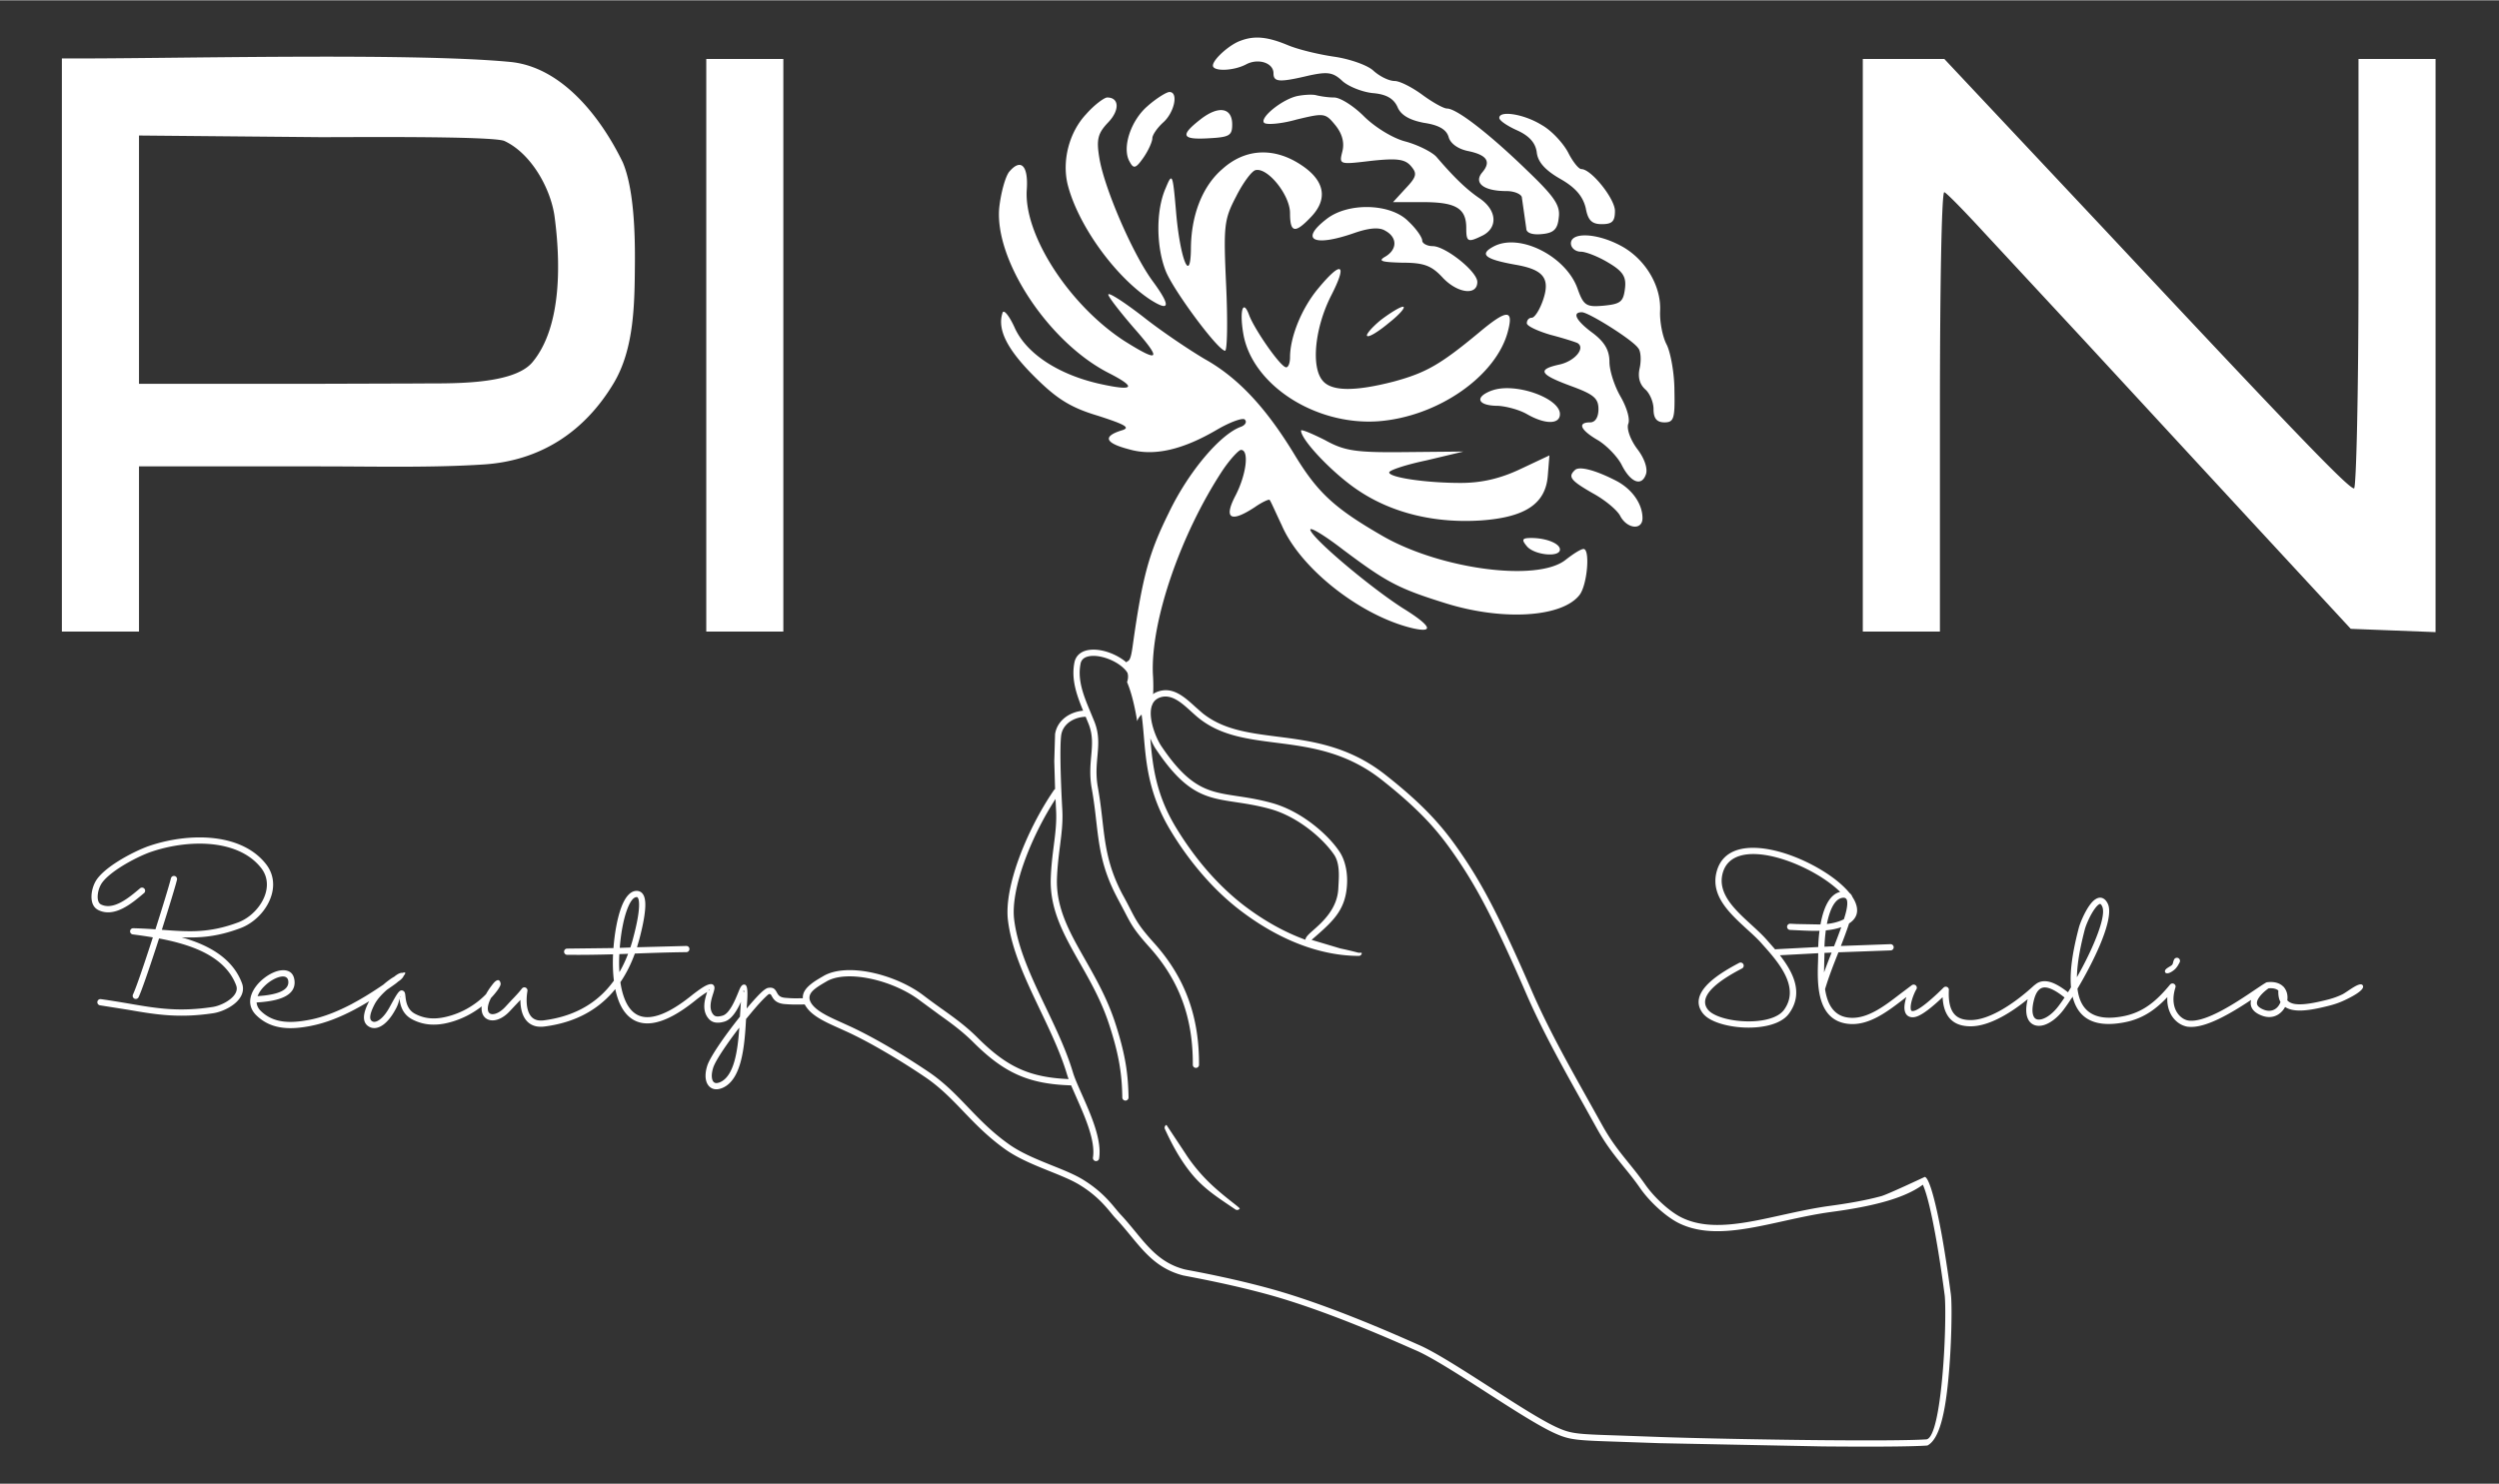
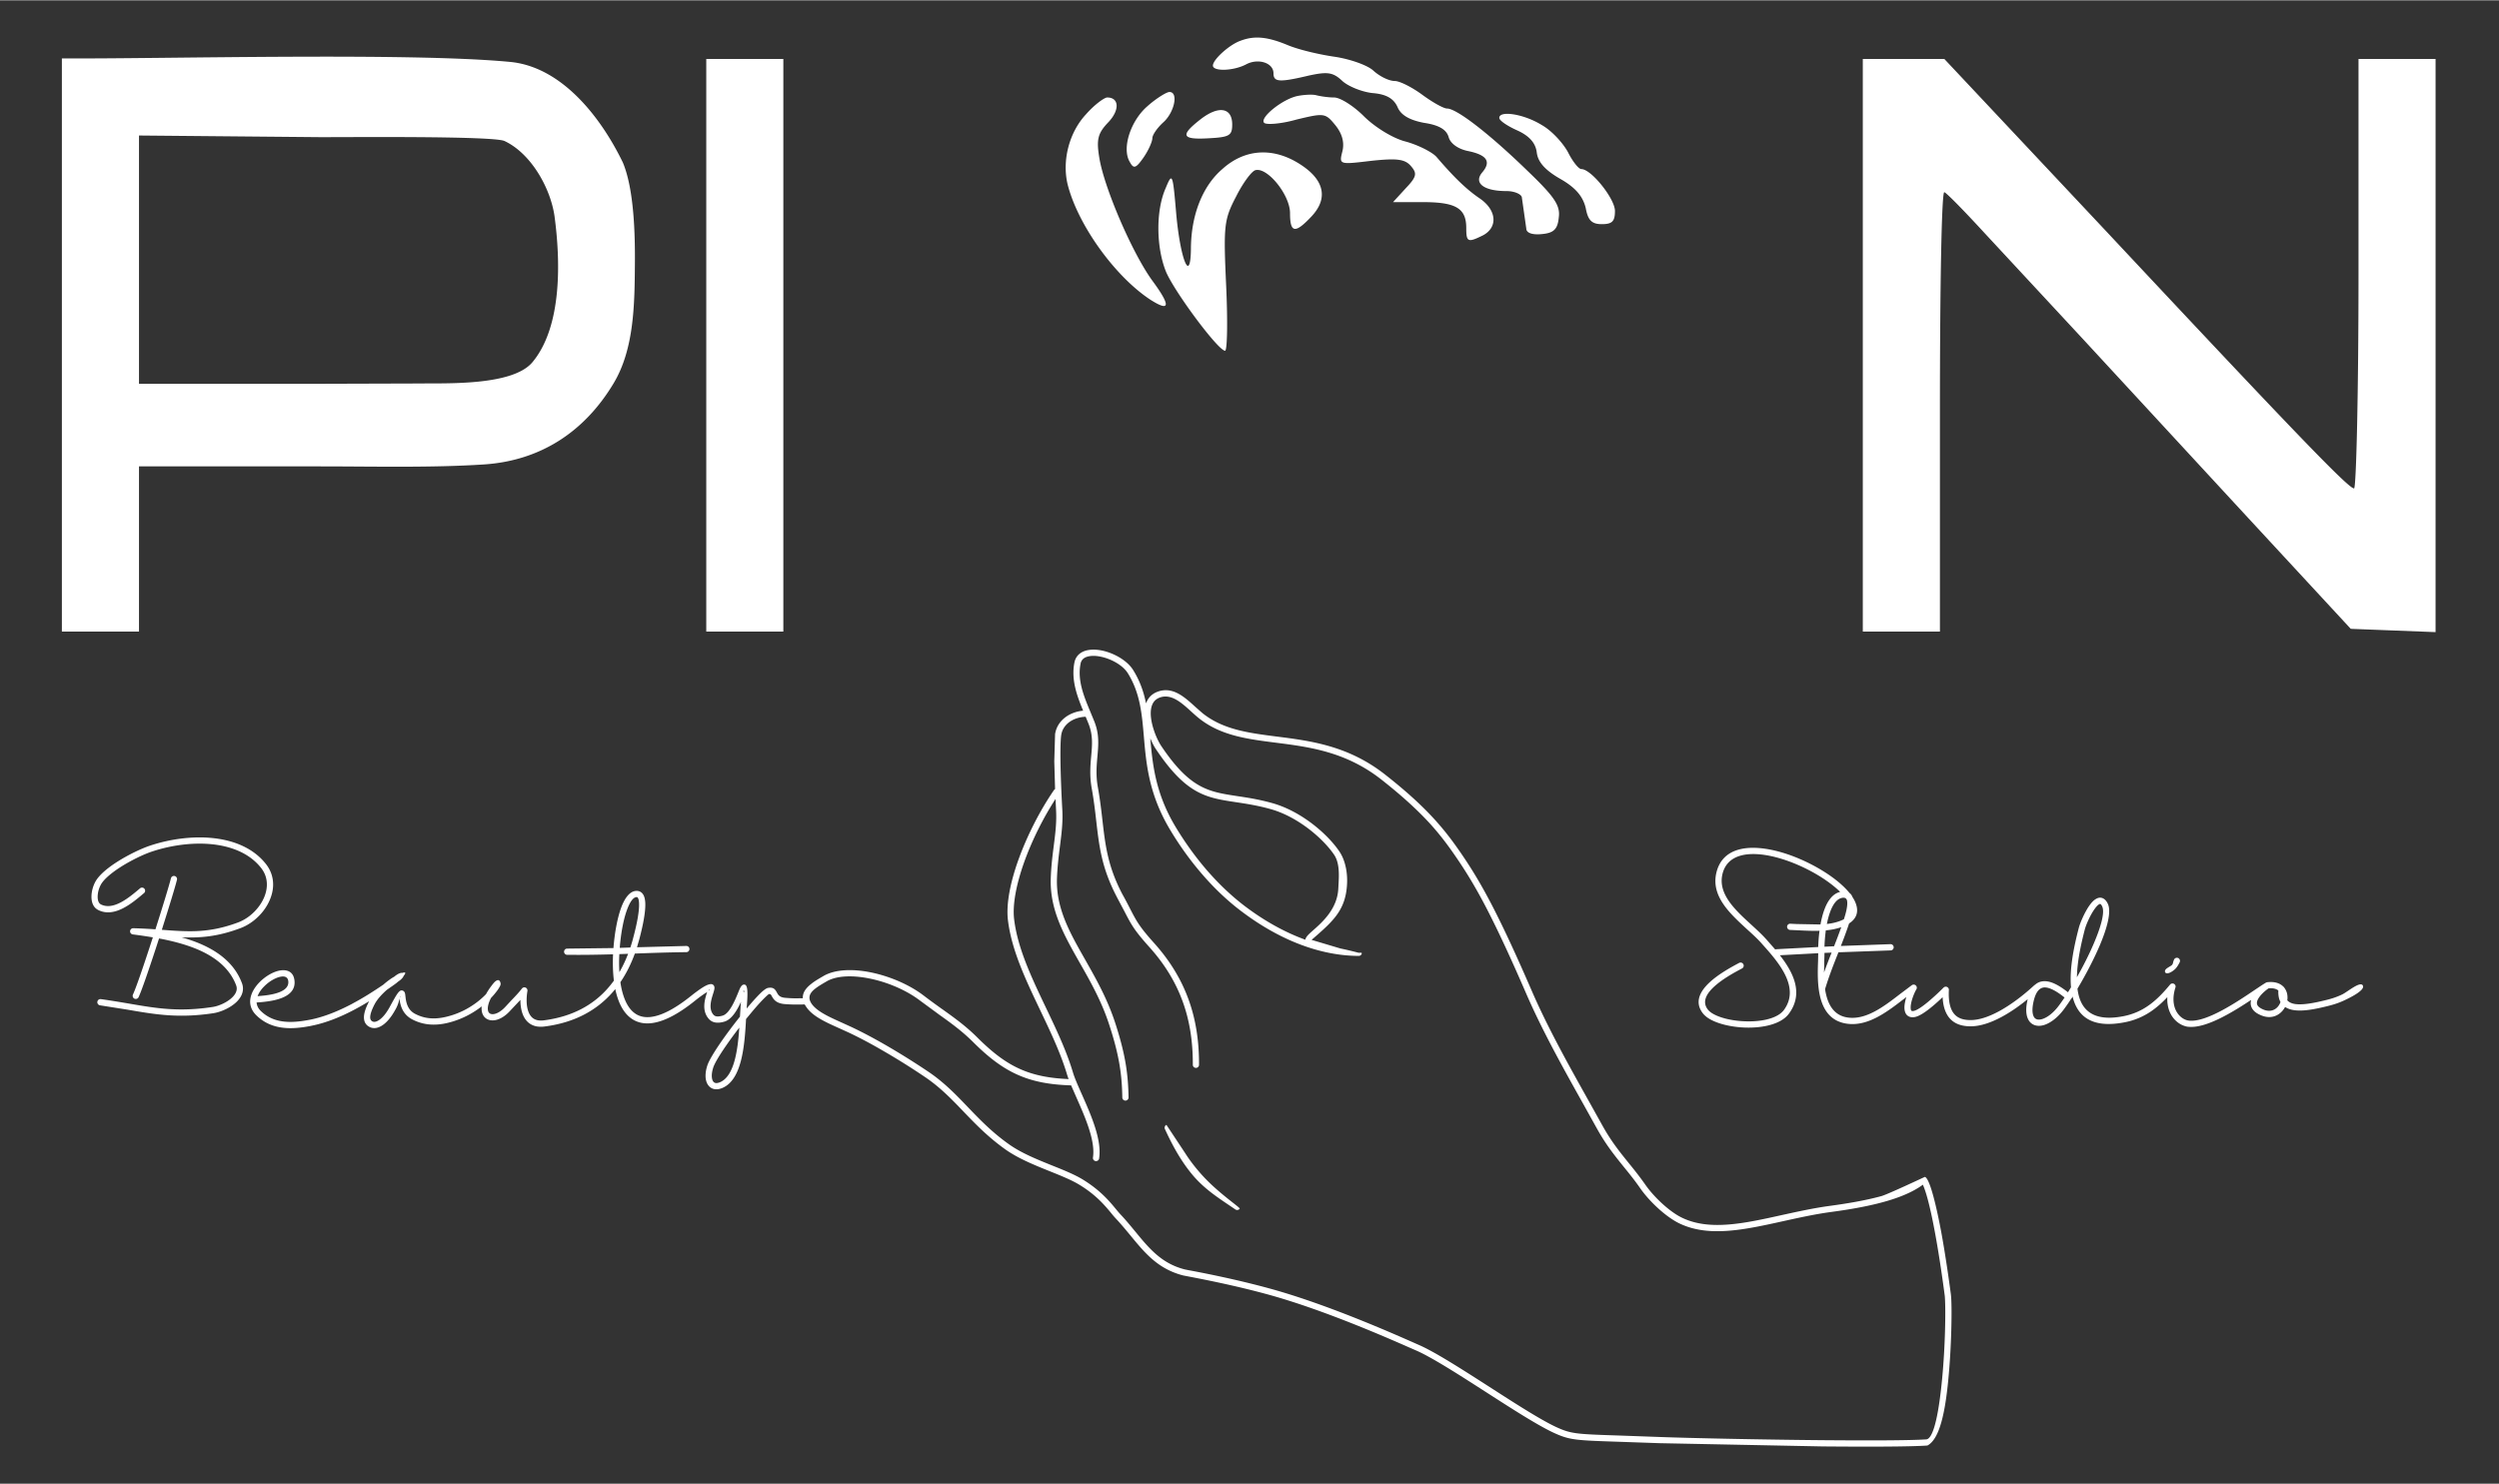
<svg xmlns="http://www.w3.org/2000/svg" width="500" height="297" viewBox="0 0 500 296.88" shape-rendering="geometricPrecision" image-rendering="optimizeQuality" fill-rule="nonzero" fill="#ffffff">
  <rect x="0" y="0" width="500" height="296.88" fill="#333333" stroke="none" />
  <path d="M51.54 199.31l1.36-.13c2.22-.26 5.01-.91 4.78-2.88-.08-.75-.62-1-1.31-.92-.53.06-1.13.28-1.74.62a7.77 7.77 0 0 0-1.77 1.35c-.59.58-1.06 1.26-1.32 1.96zm61.93-8.28c-.34 0-.61-.28-.61-.63a.61.61 0 0 1 .63-.61l9.25-.11c.23-2.96.75-5.87 1.51-7.99.74-2.04 1.75-3.39 3.04-3.45h.02c.17-.01.33.01.48.05.47.12.81.44 1.03.93.17.38.26.87.29 1.46.07 1.7-.42 4.33-1.21 7.29l-.45 1.55 9.86-.26a.61.61 0 0 1 .63.61.62.62 0 0 1-.62.63c-3.78.04-7.05.16-10.24.28h-.06c-.7 1.92-1.63 3.88-2.89 5.73.14 1.01.36 1.96.65 2.82.51 1.51 1.26 2.73 2.29 3.44 1.01.71 2.32.95 4.01.54 1.9-.45 4.25-1.71 7.12-4 1.01-.81 1.85-1.41 2.48-1.8.93-.58 1.62-.74 1.94-.52.53.36.33.97.06 1.83-.37 1.17-.98 3.07.09 4.23.21.23.5.31.79.32.36.01.74-.09 1.01-.16l.02-.01c1.37-.39 2.48-3.08 3.12-4.64.39-.96.66-1.61 1.22-1.57.61.04.74 1.14.51 4.09l-.05.69.17-.19c.92-1.1 1.77-2.04 2.45-2.72.7-.7 1.28-1.13 1.64-1.2 1.16-.21 1.46.32 1.82.98.23.41.51.91 1.63 1 1.4.12 2.03.11 3.07.09l1.06-.01c.34 0 .62.27.62.62a.61.61 0 0 1-.61.62l-1.05.02c-1.1.01-1.78.02-3.19-.09-1.78-.15-2.24-.98-2.61-1.64-.13-.23-.23-.41-.52-.36-.1.01-.45.33-.98.85-.65.65-1.48 1.57-2.38 2.64l-1.24 1.5c-.29 5.27-.8 12.2-4.79 13.82-.48.19-.91.27-1.31.24-.56-.04-1.02-.28-1.37-.69-.31-.36-.52-.86-.6-1.46-.09-.72 0-1.59.3-2.54.32-1.02 1.39-2.78 2.76-4.77 1.13-1.63 2.48-3.43 3.79-5.07l.01-.14.14-2.28c.01-.2.04-.39.06-.56-.75 1.65-1.83 3.53-3.31 3.97l-.04.01c-.36.1-.85.22-1.38.2-.59-.01-1.19-.19-1.68-.72-1.54-1.69-.82-4-.36-5.43l-.15.11c-.61.37-1.41.94-2.36 1.71-3.03 2.42-5.54 3.75-7.61 4.24-2.07.5-3.72.18-5.01-.72-1.27-.88-2.17-2.31-2.76-4.07-.2-.58-.36-1.2-.5-1.84a16.02 16.02 0 0 1-.66.78c-2.95 3.3-7.23 5.91-13.49 6.71a5.55 5.55 0 0 1-1.53-.01c-1.06-.19-1.82-.74-2.34-1.5-.49-.71-.76-1.61-.88-2.54-.06-.42-.08-.85-.08-1.28-.29.33-.6.64-.9.96l-1.12 1.19c-1.25 1.39-2.6 2-3.66 1.95-.53-.02-.99-.2-1.35-.51-.35-.31-.6-.76-.69-1.32a3.44 3.44 0 0 1-.02-.97c-.25.2-.51.39-.77.57a17.84 17.84 0 0 1-4.87 2.41c-1.34.42-2.69.69-4.06.67a9.04 9.04 0 0 1-4.19-1.04c-2.07-1.08-2.43-3.02-2.57-4.19-.07.4-.2 1.11-.74 2.11l-.11.19c-.74 1.36-1.57 2.35-2.36 2.93-.97.72-1.93.88-2.73.49s-1.19-1.07-1.16-2.05c.03-.8.36-1.82 1.01-3.06l.03-.06a52.26 52.26 0 0 1-2.76 1.58l-.05.03c-2.77 1.48-5.76 2.72-8.78 3.31l-.02.01c-1.86.36-3.8.6-5.66.37-1.92-.23-3.75-.95-5.32-2.5-2.15-2.13-1.16-4.77.7-6.65.62-.62 1.34-1.16 2.06-1.56.74-.41 1.51-.69 2.19-.77 1.41-.16 2.51.39 2.7 2.02.36 3.03-3.11 3.94-5.88 4.26-.62.08-1.21.12-1.7.15.05.58.29 1.15.81 1.67 1.35 1.33 2.92 1.94 4.58 2.14 1.71.21 3.53-.02 5.28-.36h.02c2.88-.57 5.75-1.77 8.44-3.19l.04-.03c2.21-1.17 4.3-2.51 6.18-3.79a15.95 15.95 0 0 1 1.34-1.06 8.13 8.13 0 0 1 .69-.45l.16-.09c.74-.62 1.31-.82 1.64-.76.65-.22.75-.03.25.59-.12.33-.49.76-1.15 1.18l-.12.11c-.12.11-.42.34-.92.69l-1.15.8c-.92.8-1.93 1.85-2.49 2.93s-.85 1.92-.87 2.53c-.01.44.14.73.46.89.36.18.87.05 1.44-.37.66-.48 1.35-1.33 2.01-2.53l.1-.19c1.37-2.49 1.83-3.34 2.5-3.08.44.17.48.56.54 1.14.1.9.28 2.65 1.94 3.51 1.22.64 2.43.9 3.63.91 1.22.01 2.45-.24 3.68-.62a16.22 16.22 0 0 0 4.53-2.24c.84-.58 1.62-1.25 2.34-1.99a13.23 13.23 0 0 1 1.16-1.76c.33-.44.55-.68.68-.78.58-.47.92-.3 1.07.32.04.15.01.33-.07.52-.1.23-.35.66-.61 1a15.57 15.57 0 0 1-1.23 1.46c-.54 1.04-.71 1.86-.61 2.45.04.26.14.45.29.58.14.13.34.2.57.21.72.03 1.71-.46 2.69-1.54l1.13-1.22c.75-.78 1.5-1.56 2.11-2.36.21-.27.6-.33.87-.12.19.15.28.38.24.6-.15.88-.22 1.93-.1 2.91.1.74.31 1.45.68 1.98.34.5.83.85 1.53.98a4.38 4.38 0 0 0 1.15.01c5.92-.76 9.95-3.21 12.72-6.31a22.55 22.55 0 0 0 1.32-1.64c-.21-1.68-.25-3.47-.17-5.27-2.85.08-5.81.14-9.19.1zm10.53-1.39l2.12-.07c.22-.65.41-1.29.57-1.92.76-2.85 1.24-5.35 1.17-6.91-.01-.43-.07-.78-.18-1.01-.06-.14-.13-.22-.21-.24-.03-.01-.07-.01-.11-.01-.71.03-1.37 1.06-1.94 2.63-.71 1.97-1.2 4.71-1.42 7.53zm1.67 1.19l-1.75.06a28.96 28.96 0 0 0 .01 3.61c.7-1.2 1.27-2.44 1.74-3.67zm-45.53 8.53c-.07-.02-.11-.01-.14.05.13-.01.32.02.14-.05zm61.78-1.34c-.05-.04-.08.05-.18.18.17-.07.32-.08.18-.18zm6.92.21c-.21-.01-.09.11-.01.31.09-.21.12-.3.01-.31zm-4.83 18.32c2.89-1.18 3.6-6.36 3.91-10.95a79.15 79.15 0 0 0-2.63 3.59c-1.31 1.89-2.31 3.54-2.59 4.43-.25.79-.33 1.47-.26 2.01.04.35.15.63.31.81.12.15.3.24.51.26.21.01.46-.04.75-.15zM34.2 175.72a.62.62 0 0 1 .75-.46.63.63 0 0 1 .46.75c-.32 1.31-1.6 5.5-3.03 10.01l.19.02c5.21.39 9.24.68 15.07-1.49.82-.31 1.62-.77 2.36-1.35 1.26-1 2.3-2.32 2.89-3.77.57-1.4.7-2.92.18-4.32a5.48 5.48 0 0 0-.85-1.49c-2.06-2.61-5.21-4.03-8.74-4.58-4.25-.65-9.02-.03-13.09 1.33-1.61.53-4.18 1.75-6.4 3.18-1.66 1.08-3.1 2.26-3.75 3.33l-.13.24a5.31 5.31 0 0 0-.57 2.29c0 .66.17 1.24.59 1.5l.05.03c2.52 1.28 5.67-1.39 7.68-3.08l.15-.13a.62.62 0 0 1 .88.07.63.63 0 0 1-.07.88l-.16.13c-2.25 1.9-5.79 4.9-9.04 3.24l-.13-.08c-.86-.51-1.19-1.49-1.19-2.56 0-.97.28-2.03.7-2.85.05-.11.11-.22.18-.33.75-1.24 2.33-2.56 4.13-3.72 2.31-1.49 5-2.76 6.69-3.32 4.24-1.42 9.22-2.06 13.67-1.38 3.82.59 7.25 2.15 9.53 5.04.46.58.8 1.19 1.04 1.83.64 1.72.49 3.54-.2 5.22-.66 1.65-1.84 3.16-3.27 4.28-.83.65-1.74 1.18-2.7 1.53-4.56 1.71-8.03 1.96-11.74 1.82.96.27 1.91.58 2.83.93 4.14 1.59 7.7 4.1 9.25 8.25a3.2 3.2 0 0 1 .17.64c.18 1.18-.36 2.24-1.24 3.1-.81.79-1.93 1.42-3 1.82-.58.22-1.16.37-1.66.45-6.95 1.04-11.49.27-17.1-.7l-5.57-.88a.63.63 0 0 1-.53-.71.62.62 0 0 1 .7-.53c2.07.29 3.89.6 5.61.89 5.5.95 9.95 1.71 16.7.69a6.55 6.55 0 0 0 1.42-.38c.92-.34 1.87-.88 2.56-1.55.61-.59.99-1.29.88-2.02-.02-.13-.06-.26-.1-.39-1.41-3.74-4.7-6.04-8.54-7.52-2.2-.84-4.58-1.43-6.89-1.86l-.61 1.89c-1.47 4.48-2.89 8.61-3.48 9.86-.15.31-.52.44-.83.3-.31-.15-.44-.52-.3-.83.57-1.2 1.97-5.28 3.42-9.72l.56-1.72a92.75 92.75 0 0 0-4-.59c-.32-.04-.56-.31-.55-.64.01-.34.3-.61.64-.6a104.18 104.18 0 0 1 4.43.22c1.47-4.6 2.78-8.91 3.1-10.21zm323.95 10.33c-.34-.01-.6-.31-.59-.65a.61.61 0 0 1 .65-.59l1.26.06 4.77.09c.18-.99.42-1.98.74-2.86.66-1.85 1.68-3.3 3.2-3.66-1.05-1.04-2.43-2.09-3.99-3.07-2.78-1.73-6.13-3.21-9.29-3.97-4.87-1.16-9.29-.61-10.27 3.47-.95 3.99 2.54 7.18 5.75 10.12 1.07.98 2.11 1.93 2.97 2.89l.13.14 1.71 1.95c.08-.03.16-.06.25-.06l8.35-.44c.03-.94.1-2.07.26-3.25-1.48.05-3.03-.03-4.64-.11l-1.26-.06zm76.85 5.91c.16-.3.53-.42.84-.27a.64.64 0 0 1 .27.84c-.28.55-.52.93-.83 1.27-.39.42-1.62 1.31-2.06.76-.36-.71 1-1.12 1.37-1.52.22-.25.18-.63.41-1.08zm21.84 5.43a.61.61 0 0 1 .21.24 1.51 1.51 0 0 1 .18.26c.41.66.53 1.46.41 2.25.37.41.91.64 1.56.74 1.63.23 3.93-.23 6.22-.8 1.19-.29 2.19-.63 3.19-1.11 1.05-.5 3.53-2.65 4.11-1.85.71.98-2.86 2.64-3.57 2.98-1.09.52-2.16.88-3.43 1.19-2.42.6-4.87 1.09-6.7.82-.71-.1-1.32-.31-1.82-.64a3.99 3.99 0 0 1-.58.83c-.91 1.01-2.34 1.56-4.07.9-.65-.25-1.14-.54-1.49-.87-.6-.57-.8-1.21-.73-1.88.01-.13.04-.26.07-.39-3.75 2.49-9.09 5.76-12.57 5.37h-.06a3.44 3.44 0 0 1-.69-.16c-.99-.31-1.96-1.05-2.62-2.14-.56-.95-.9-2.17-.82-3.63-.92.98-1.87 1.85-2.91 2.6a13.98 13.98 0 0 1-5.76 2.46c-6.5 1.23-9.33-1.27-10.29-5.17l-.03.05c-.15.34-.18.24-.47.73a38.47 38.47 0 0 1-1.29 1.84c-1.26 1.67-2.74 2.74-4.01 3.1-.65.18-1.27.18-1.8-.01-.56-.2-1.02-.6-1.31-1.21-.41-.85-.5-2.12-.1-3.85l.03-.13c-1.64 1.34-3.42 2.59-5.21 3.55-2.16 1.16-4.35 1.91-6.31 1.88-1.51-.02-2.95-.38-4.01-1.52-.83-.9-1.39-2.27-1.49-4.31-.58.56-1.28 1.2-2 1.8-1.3 1.09-2.68 2.05-3.64 2.19-.35.06-.66.03-.91-.05-.59-.19-.9-.64-1.03-1.24-.1-.46-.07-1.02.04-1.6.07-.37.17-.76.28-1.13l-.51.4c-3.38 2.6-7.24 5.58-11.48 4.92-6.08-.95-5.82-8.34-5.67-12.55l.03-1.54-7.67.41c2.69 3.44 4.81 7.62 1.81 11.69-.24.33-.54.63-.88.9l-.04.03c-1.8 1.4-4.85 1.95-7.85 1.85s-5.98-.86-7.61-2.05c-.32-.24-.59-.49-.81-.76-1.72-2.18-.7-4.32 1.23-6.15 1.76-1.67 4.3-3.08 6-3.98.31-.16.68-.04.84.26.16.31.05.69-.26.85-1.64.86-4.08 2.21-5.72 3.77-1.47 1.4-2.29 2.98-1.11 4.47.15.19.34.36.57.54 1.43 1.04 4.14 1.71 6.91 1.8 2.74.1 5.49-.37 7.05-1.58l.03-.03c.25-.2.47-.42.65-.66 3.37-4.58-1.24-9.72-4.38-13.22l-.12-.14c-.82-.92-1.84-1.85-2.89-2.8-3.46-3.18-7.24-6.63-6.12-11.33 1.19-4.95 6.23-5.71 11.77-4.39 3.3.79 6.78 2.33 9.66 4.13 2.17 1.35 4.01 2.87 5.21 4.34.27.2.46.47.58.8.16.24.3.49.42.72.89 1.8.69 3.42-1.09 4.57l-.15.44-.08.24a86.95 86.95 0 0 1-1.42 3.83l9.93-.36c.34-.01.63.26.64.61.01.34-.26.63-.6.64l-10.46.38-.09.24c-.9 2.27-1.79 4.52-2.58 7.13.41 2.74 1.54 5.22 4.46 5.67 3.72.58 7.35-2.23 10.53-4.68l2.38-1.79c.29-.19.68-.12.87.16.16.22.15.5.01.71-.33.55-.85 1.77-1.05 2.86-.08.43-.1.83-.04 1.13.03.16.09.27.19.3.08.03.19.03.34.01.7-.11 1.88-.95 3.03-1.92 1.21-1.01 2.37-2.14 2.99-2.76a.63.63 0 0 1 .88 0 .61.61 0 0 1 .18.47c-.13 2.53.35 4.04 1.16 4.91.77.84 1.9 1.11 3.1 1.12 1.73.03 3.72-.66 5.71-1.73 2.5-1.35 5.01-3.29 7.09-5.21a.45.45 0 0 1 .17-.11c.64-.59 1.42-.79 2.28-.71 1.34.13 2.83 1.03 4.32 2.2l.61-1c-.35-3.75.62-8.3 1.56-11.9.23-.89 1.14-3.12 2.18-4.55.38-.52.78-.95 1.2-1.2.55-.34 1.11-.4 1.65-.04.29.19.56.52.78.99.74 1.59-.14 4.85-1.66 8.42-1.23 2.86-2.87 5.97-4.42 8.56a10.78 10.78 0 0 0 .13.82c.69 3.5 3.09 5.82 8.95 4.71a12.93 12.93 0 0 0 5.26-2.25c1.52-1.09 2.86-2.49 4.19-4.1a.62.62 0 0 1 .88-.08.6.6 0 0 1 .19.66c-.17.54-.28 1.04-.34 1.52-.17 1.4.1 2.55.61 3.4.5.82 1.21 1.37 1.93 1.6.15.05.3.08.46.1l.04.01c3.5.4 9.68-3.78 13.23-6.18.9-.6 1.63-1.1 2.15-1.4a.63.63 0 0 1 .27-.1c1.51-.18 2.57.2 3.23.87zm-.56 3.09c-.32-.58-.47-1.34-.43-2.3-.4-.34-1.04-.52-1.95-.44-.63.44-1.33 1.04-1.81 1.69-.29.39-.49.78-.52 1.14-.03.29.06.59.34.85.24.22.59.43 1.08.62 1.17.44 2.11.09 2.71-.57a2.84 2.84 0 0 0 .58-.99zm-90.76-15.62c1.2-.13 2.32-.41 3.32-.9l.09-.05c.37-1.13.78-2.62.65-3.59-.02-.15-.06-.29-.12-.4l-.08-.1c-.15-.17-.38-.25-.72-.2-1.14.15-1.95 1.34-2.51 2.9-.26.72-.47 1.53-.63 2.34zm-.48 4.55l1.92-.09c.49-1.24.97-2.5 1.44-3.82-.97.34-2.01.54-3.09.64a32.36 32.36 0 0 0-.27 3.27zm1.43 1.18l-1.43.06c0 .46-.02 1.01-.04 1.64l-.05 2.28c.49-1.37 1-2.68 1.52-3.98zm46.61 8.99c-1.35-1.08-2.67-1.9-3.76-2.01-1.06-.1-1.94.61-2.43 2.75-.33 1.43-.29 2.42 0 3.03.14.3.35.49.61.58.28.1.64.09 1.05-.02 1.02-.29 2.25-1.2 3.34-2.65.36-.47.76-1.04 1.19-1.68zm2.47-4.06c1.22-2.15 2.43-4.53 3.38-6.76 1.4-3.28 2.24-6.18 1.68-7.4-.12-.26-.23-.41-.34-.48-.07-.05-.18-.02-.31.06-.26.16-.55.48-.84.88-.95 1.3-1.78 3.32-1.99 4.13-.75 2.9-1.53 6.42-1.58 9.57zm-182.48 30.37c-.14-.31 0-.68.31-.82l3.83 5.78c.83 1.31 2.47 3.55 4.71 5.73 3.03 2.94 6.25 5.07 6.12 5.26-.19.28-.58.35-.86.16-3.32-2.27-6.25-4.05-8.81-7.2-2.18-2.67-3.87-5.77-5.3-8.91z" />
  <path d="M210.88 158.06c.06-.08.13-.15.22-.2l-.16-5.57.16-5.43c.23-1.49 1.06-2.66 2.2-3.47.97-.69 2.17-1.1 3.41-1.22-1.28-3.11-2.41-6.23-1.74-9.64.18-.9.67-1.55 1.35-1.97.54-.34 1.19-.52 1.9-.58.68-.06 1.42-.01 2.18.14 2.46.49 5.14 2.01 6.33 3.93 1.36 2.18 2.11 4.39 2.57 6.67.27-.77.73-1.43 1.45-1.91.24-.16.51-.3.8-.41 3.03-1.16 5.41 1 7.59 2.99l1.41 1.24c4.12 3.34 9.27 4 14.9 4.72 6.83.87 14.34 1.83 21.72 7.64 4.38 3.44 7.43 6.28 9.81 8.89 2.39 2.62 4.1 4.99 5.8 7.5 1.95 2.89 3.82 6 5.98 10.21 2.14 4.17 4.59 9.43 7.71 16.64 3.23 7.45 7.39 14.88 11.48 22.19l2.64 4.74c1.76 3.18 3.48 5.31 5.25 7.5 1.09 1.34 2.19 2.71 3.36 4.38.93 1.33 2.19 2.72 3.54 3.93 1.29 1.16 2.65 2.14 3.86 2.71 5.51 2.63 12.44 1.1 19.91-.56 3.16-.69 6.4-1.41 9.69-1.85 3.29-.45 6.92-1.04 10.21-1.94 1.29-.35 8.71-3.86 8.72-3.85 1.32.41 3.1 10.08 3.36 11.52.85 4.71 1.52 9.57 1.84 11.98a23.35 23.35 0 0 1 .06.63c.17 2.56.07 9.73-.56 16.31-.64 6.74-1.75 12-4.17 13.31l-.17.02c-3.41.23-11.64.25-20.78.17l-32.68-.65-7.76-.27c-8.8-.29-10.1-.33-13.13-1.69-3.22-1.44-8.5-4.84-13.8-8.25-5.44-3.5-10.91-7.01-14.06-8.37l-1.17-.51c-4.25-1.87-16.83-7.42-27.84-10.51-7.16-2-14.48-3.38-16.78-3.82l-.77-.15c-5.02-1.3-7.61-4.44-10.52-7.98-.93-1.12-1.89-2.29-2.99-3.46-.3-.32-.6-.68-.93-1.09-1.22-1.47-2.98-3.59-6.32-5.62-1.54-.94-3.64-1.79-5.88-2.69-3.06-1.23-6.37-2.56-8.99-4.43-3.48-2.49-5.96-5.08-8.36-7.58-2.37-2.47-4.65-4.84-7.7-6.89a138.81 138.81 0 0 0-8.03-5.04c-2.39-1.4-4.85-2.73-7.17-3.82l-1.82-.83c-2.64-1.18-5.14-2.3-6.46-3.99-1.7-2.18-.82-3.7.8-4.96.65-.52 1.43-.97 2.18-1.41l.22-.13c2.28-1.34 5.78-1.47 9.4-.75 3.79.76 7.77 2.45 10.65 4.65 1.28.98 2.48 1.84 3.62 2.66l.04.02c2.53 1.81 4.81 3.44 7.15 5.78 3 2.99 5.66 5.02 8.62 6.31 2.74 1.2 5.76 1.79 9.58 1.95-.14-.37-.26-.72-.36-1.06-1.28-4.24-3.31-8.49-5.33-12.73-2.87-6.03-5.73-12.01-6.45-18.01-.39-3.22.47-7.52 2.05-11.96 1.75-4.91 4.38-10.04 7.16-14.08zm173.85 78.98c-2.07 1.53-4.9 2.65-7.99 3.49-3.37.92-7.04 1.52-10.38 1.97-3.24.44-6.46 1.15-9.58 1.84-7.69 1.7-14.83 3.28-20.72.47-1.3-.62-2.77-1.67-4.15-2.91-1.42-1.27-2.75-2.74-3.73-4.14-1.12-1.62-2.23-2.98-3.31-4.31-1.81-2.25-3.57-4.42-5.38-7.69l-2.63-4.73c-4.1-7.33-8.27-14.78-11.53-22.31-3.1-7.15-5.54-12.39-7.68-16.56-2.13-4.15-3.98-7.22-5.91-10.08-1.67-2.47-3.35-4.8-5.68-7.36-2.34-2.55-5.34-5.35-9.66-8.75-7.12-5.6-14.44-6.54-21.11-7.39-5.81-.74-11.14-1.42-15.53-4.99-.49-.4-.97-.84-1.46-1.28-1.91-1.74-3.99-3.63-6.3-2.75-.21.08-.4.18-.56.29-.87.58-1.2 1.64-1.2 2.85 0 1.31.39 2.78.87 4.06.39 1.01.84 1.89 1.22 2.46 5.78 8.62 9.52 9.18 15.17 10.04 2 .3 4.22.63 6.88 1.36 2.71.73 5.27 2.09 7.48 3.67 2.67 1.91 4.84 4.16 6.11 6.04 1.36 2.01 1.66 4.69 1.54 6.62-.26 4.78-2.47 7.04-5.94 10.09l-1.15 1 5.8 1.73a64.77 64.77 0 0 1 3.47.82c.32.1.87-.11.76.22-.08.28-.35.46-.63.44-3.66-.01-7.6-.74-11.68-2.29-3.81-1.45-7.76-3.62-11.72-6.61-2.82-2.12-5.38-4.57-7.65-7.17-2.58-2.94-4.8-6.07-6.63-9.13-4.28-7.12-4.81-13.22-5.28-18.74-.39-4.53-.75-8.68-3.19-12.61-1-1.62-3.34-2.92-5.51-3.35-.64-.13-1.27-.18-1.83-.13-.53.05-.99.17-1.35.39a1.68 1.68 0 0 0-.78 1.16c-.67 3.36.68 6.57 2.03 9.8l.73 1.77c1.01 2.53.82 4.66.61 7-.16 1.82-.34 3.78.09 6.15.44 2.46.69 4.61.92 6.65.57 4.96 1.06 9.19 3.99 14.77a83.54 83.54 0 0 1 1.55 2.92c1.25 2.42 1.82 3.54 4.77 6.82 3.24 3.6 5.5 7.38 6.95 11.42s2.08 8.33 2.06 12.97a.61.61 0 0 1-.62.62c-.35 0-.62-.28-.62-.62.02-4.5-.59-8.66-1.99-12.55-1.39-3.88-3.57-7.52-6.71-11.01-3.05-3.39-3.65-4.56-4.95-7.08l-1.53-2.89v-.01c-3.05-5.79-3.55-10.13-4.14-15.22-.23-2.04-.48-4.19-.91-6.57-.45-2.53-.27-4.58-.1-6.48.2-2.18.37-4.17-.53-6.43l-.58-1.41c-1.16.03-2.31.39-3.21 1.02-.87.62-1.51 1.51-1.68 2.64-.14.97-.18 2.89-.15 5.23.04 2.97.19 6.61.37 9.8.13 2.48-.16 4.76-.48 7.25-.24 1.91-.5 3.96-.59 6.32-.24 6.02 2.55 10.92 5.65 16.37 2.13 3.76 4.4 7.76 5.98 12.58 1.08 3.31 1.74 5.97 2.13 8.34s.52 4.45.56 6.64a.63.63 0 0 1-.61.63c-.35 0-.63-.27-.64-.61-.03-2.12-.16-4.15-.54-6.46s-1.02-4.9-2.09-8.15c-1.53-4.71-3.78-8.66-5.88-12.35-3.18-5.61-6.05-10.67-5.8-17.03.09-2.41.35-4.49.6-6.43.31-2.44.59-4.66.46-7.03l-.11-2.31c-2.45 3.76-4.73 8.32-6.3 12.72-1.51 4.27-2.35 8.37-1.98 11.39.7 5.79 3.51 11.69 6.34 17.62 2.04 4.28 4.09 8.57 5.4 12.92.36 1.22 1.07 2.8 1.84 4.54 1.81 4.09 4 9.03 3.42 12.76-.05.34-.36.57-.71.52-.34-.05-.57-.37-.52-.71.52-3.37-1.59-8.12-3.33-12.06l-1.04-2.38c-4.23-.13-7.55-.74-10.58-2.07-3.11-1.36-5.89-3.47-9-6.57-2.26-2.25-4.5-3.86-7-5.64l-.03-.03-3.65-2.68c-2.73-2.08-6.52-3.69-10.14-4.41-3.35-.67-6.53-.58-8.53.59l-.22.13c-.72.42-1.45.85-2.05 1.32-1.07.83-1.66 1.83-.58 3.22 1.13 1.44 3.49 2.5 5.99 3.62l1.84.84c2.36 1.11 4.86 2.46 7.27 3.86a150.3 150.3 0 0 1 8.1 5.08c3.16 2.13 5.49 4.55 7.9 7.07 2.36 2.46 4.8 5.01 8.19 7.42 2.49 1.79 5.73 3.09 8.73 4.3 2.28.91 4.42 1.78 6.06 2.77 3.52 2.15 5.36 4.36 6.63 5.9.33.4.62.75.88 1.03 1.11 1.17 2.09 2.37 3.04 3.52 2.77 3.37 5.24 6.37 9.87 7.56l.69.14c2.31.43 9.66 1.82 16.88 3.84 11.11 3.11 23.74 8.69 28.01 10.57l1.15.51c3.26 1.39 8.77 4.94 14.26 8.46 5.26 3.39 10.51 6.77 13.63 8.16 2.81 1.26 4.07 1.3 12.65 1.58l7.78.28c5.87.22 20.12.53 32.64.64 9.1.08 17.29.06 20.7-.16h.02c1.55-.22 2.56-5.93 3.15-12.21.62-6.5.72-13.58.55-16.11-.01-.23-.03-.42-.05-.55-.31-2.39-.98-7.23-1.83-11.92-.75-4.14-1.63-8.14-2.53-10.18zM231.3 149.91c-.37-.54-.78-1.32-1.15-2.21.45 5.26 1.05 11.05 5.05 17.71 1.81 3 3.98 6.07 6.5 8.95 2.23 2.54 4.72 4.93 7.46 7 3.87 2.91 7.71 5.02 11.42 6.43l.6.23c.06-.58.7-1.14 1.57-1.91 1.8-1.59 4.85-4.28 5.02-8.38l.04-.77c.1-1.75.25-4.27-.87-5.94-1.2-1.77-3.26-3.9-5.81-5.72-2.1-1.5-4.53-2.79-7.08-3.48-2.55-.7-4.76-1.03-6.73-1.33-5.98-.9-9.93-1.5-16.02-10.58zM248.19 8.1c-2.2.77-5.51 3.75-5.51 4.96s4.08 1.1 6.61-.22c2.43-1.32 5.51-.33 5.51 1.76 0 1.77 1.11 1.88 7.17.44 3.63-.77 4.74-.66 6.61 1.11 1.21 1.1 3.97 2.2 6.06 2.42 2.75.22 4.19 1.1 4.96 2.75.66 1.66 2.42 2.65 5.29 3.2 2.97.44 4.52 1.32 4.96 2.87.33 1.21 1.76 2.31 3.74 2.75 3.86.77 4.85 2.09 2.98 4.3-1.77 2.09.22 3.74 4.85 3.74 1.65 0 3.08.67 3.08 1.33l.44 3.08.44 3.09c0 .88 1.22 1.32 3.2 1.1 2.31-.22 3.08-.99 3.3-3.31.34-2.42-.88-4.18-6.28-9.36-7.38-7.17-14.1-12.45-16.08-12.45-.67 0-2.87-1.22-4.96-2.76-2.1-1.54-4.52-2.75-5.51-2.75-1.11 0-2.98-.89-4.3-2.1-1.21-1.1-4.74-2.31-7.71-2.75-3.09-.44-7.28-1.44-9.37-2.32-3.97-1.65-6.61-1.98-9.48-.88h0zM12.38 126.34h7.71 7.72V93.28h36.25c10.48 0 22.36.3 32.78-.39 11.25-.75 20.09-6.47 25.95-16.27 4.13-6.9 4.18-15.99 4.24-23.83.05-5.82-.15-14.95-2.41-20.33-4.27-8.82-12.07-19.13-22.56-20.13-20.25-1.94-70.52-.57-89.68-.7v114.71zm51.57-49.59H27.81V51.96v-24.9l36.25.33c5.1.02 34.62-.28 36.88.77 5.3 2.48 9.18 9.38 10 14.98 1.18 8.7 1.63 22.03-4.4 29.28-3.98 4.78-17.27 4.19-22.91 4.27l-19.68.06zm77.36-7.71v57.3h7.71 7.71v-57.3-57.3h-7.71-7.71zm231.4 0v57.3h7.71 7.72V82.15c0-24.24.33-43.96.88-43.74.44.11 4.08 3.85 7.93 8.04l19.84 21.38 33.06 35.81 20.49 22.15 8.49.33 8.48.33V69.04v-57.3h-7.71-7.71v42.97c0 23.59-.45 42.98-.89 42.98-1.1 0-11.02-10.25-49.69-51.57l-32.29-34.38h-8.15-8.16v57.3h0zM229.68 21.11c-3.42 2.86-5.29 8.48-3.64 11.23.77 1.44 1.22 1.33 2.76-.88.99-1.43 1.76-3.19 1.76-3.85s.99-2.1 2.21-3.2c2.2-1.98 3.08-6.06 1.21-6.06-.55 0-2.54 1.21-4.3 2.75v.01zm30.08-1.99c-3.08.55-7.82 4.41-6.83 5.4.44.44 3.42.22 6.5-.66 5.51-1.32 5.73-1.32 7.72 1.1 1.43 1.76 1.87 3.53 1.43 5.29-.66 2.65-.66 2.65 5.84 1.87 5.18-.55 6.72-.33 7.93 1.11 1.21 1.43 1.1 2.09-1.1 4.4l-2.53 2.76h5.95c6.61 0 8.7 1.21 8.7 5.18 0 2.86.33 2.97 3.42 1.43 2.97-1.65 2.64-5.07-.77-7.38-2.76-1.88-5.29-4.41-8.6-8.27-.88-.99-3.75-2.42-6.17-3.08-2.64-.66-6.28-2.98-8.37-5.07-2.1-2.1-4.74-3.75-5.95-3.75-1.11 0-2.65-.22-3.53-.44-.77-.22-2.43-.11-3.64.11h0zm-42.42 3.64c-3.42 3.63-4.85 9.25-3.75 13.99 1.99 8.05 9.37 18.4 16.53 23.14 3.97 2.54 4.19 1.33.55-3.63-4.07-5.51-9.69-18.63-10.69-24.58-.66-3.85-.33-5.07 1.77-7.27 2.31-2.42 2.2-4.96-.22-4.96-.56 0-2.54 1.43-4.19 3.31zm22.81 1.1c-4.08 3.2-3.75 4.08 1.76 3.75 4.08-.22 4.63-.55 4.63-2.76 0-3.41-2.75-3.85-6.39-.99zm59.83-.33c0 .55 1.66 1.65 3.64 2.53 2.42 1.11 3.64 2.54 3.86 4.41s1.65 3.53 4.74 5.29c3.08 1.76 4.51 3.53 5.06 5.84.44 2.43 1.22 3.2 3.2 3.2 2.09 0 2.64-.55 2.64-2.65 0-2.42-4.73-8.37-6.72-8.37-.55 0-1.76-1.55-2.64-3.31-.99-1.87-3.31-4.41-5.29-5.51-3.53-2.2-8.49-2.97-8.49-1.43h0zm-55.42 10.25c-3.97 3.41-6.28 9.25-6.28 16.09-.11 7.16-2.21 1.65-2.98-7.61-.66-7.71-.77-7.82-2.09-4.63-1.99 4.52-1.88 11.9.11 16.75 1.76 4.08 10.35 15.65 11.79 15.76.44 0 .55-5.84.22-13-.55-12.01-.44-13.22 1.98-17.85 1.32-2.65 3.09-5.07 3.86-5.29 2.42-.66 6.94 4.96 6.94 8.59 0 3.97.99 4.19 4.3.66 3.3-3.52 2.64-7.16-1.99-10.24-5.4-3.64-11.24-3.42-15.86.77z" />
-   <path d="M201.91 34.33c-.77.99-1.65 4.19-1.98 7.16-.99 10.47 9.81 26.89 21.82 33.06 5.84 2.97 5.18 3.75-1.77 2.2-8.26-1.87-14.65-6.06-16.97-11.24-1.1-2.42-2.2-3.74-2.42-2.97-1.1 3.3.88 7.27 6.28 12.67 4.52 4.52 7.27 6.28 12.78 7.93 5.84 1.88 6.61 2.43 4.63 2.98-3.75 1.21-3.08 2.53 1.65 3.75 4.96 1.43 10.69.11 17.63-3.97 2.65-1.54 5.18-2.43 5.51-1.98.45.44.11 1.1-.77 1.43-4.07 1.43-10.47 8.92-14.43 17.19-3.97 8.04-5.29 12.67-7.27 26.89-.29 1.98-.53 2.82-1.16 2.91a3.19 3.19 0 0 1-.22.96c.16.43.27.86.38 1.27a3.13 3.13 0 0 1-.1 1.88c.81 1.91 1.47 4.46 2.03 7.82.35-1.02 1.17-1.71 2.11-2.03.15-.3.34-.57.59-.8.44-.44.66-3.42.44-6.62-.44-10.57 5.51-27.87 13.89-40.66 1.54-2.31 3.3-4.18 3.74-4.18 1.66 0 1.11 4.84-1.1 9.14-2.42 4.63-.99 5.51 3.86 2.32 1.43-1 2.86-1.66 2.97-1.44.22.22 1.22 2.54 2.43 5.07 3.74 8.71 15.87 18.18 26.22 20.61 4.41.99 3.64-.55-2.09-4.08-6.5-4.19-17.63-13.55-18.4-15.54-.33-.88 2.64.89 6.5 3.86 8.81 6.61 11.13 7.82 20.71 10.8 11.46 3.53 23.26 2.75 26.67-1.76 1.54-2.1 2.1-9.15.77-9.15-.55 0-2.09.99-3.63 2.2-5.62 4.41-24.69 1.88-36.26-4.62-9.8-5.62-13.22-8.71-17.85-16.31-5.73-9.48-11.35-15.54-18.07-19.29-2.98-1.76-8.6-5.51-12.34-8.48-3.86-2.98-6.94-4.96-6.94-4.41 0 .44 2.31 3.42 5.06 6.61 5.73 6.5 5.29 7.16-1.87 2.65-11.02-7.17-20.16-21.27-19.5-30.31.33-4.84-1.22-6.28-3.53-3.52h0zm63.47 9.47c-5.4 4.19-2.53 5.62 5.62 2.76 2.87-.99 4.96-1.21 6.17-.44 2.43 1.32 2.43 3.74 0 5.18-1.54.88-.77 1.1 3.31 1.21 4.41 0 5.95.55 8.26 3.09 2.98 3.08 6.84 3.52 6.84.77 0-2.1-6.4-7.17-8.93-7.17-1.1 0-2.09-.55-2.09-1.1 0-.66-1.22-2.42-2.76-3.85-3.52-3.64-12.12-3.86-16.42-.45zm48.93 4.85c0 .88.88 1.66 1.98 1.66.99 0 3.53.99 5.51 2.2 2.98 1.76 3.64 2.87 3.31 5.29-.33 2.53-.88 2.98-4.19 3.31-3.53.33-4.08 0-5.29-3.42-2.31-6.5-11.68-11.24-16.86-8.38-2.86 1.55-1.65 2.54 4.63 3.64 5.51.99 6.83 2.76 5.29 7.16-.66 1.88-1.65 3.42-2.21 3.42-.55 0-.99.44-.99 1.1 0 .55 2.1 1.54 4.74 2.32 2.54.66 4.96 1.43 5.4 1.65 1.65.99-.55 3.64-3.64 4.3-4.51.99-3.96 1.98 2.32 4.29 4.52 1.66 5.51 2.43 5.51 4.63 0 1.65-.66 2.65-1.65 2.65-2.65 0-1.99 1.54 1.65 3.63 1.76 1.11 3.85 3.31 4.63 4.85 1.76 3.53 3.96 4.41 4.84 1.99.45-1.11-.22-3.2-1.65-5.07-1.43-1.88-2.2-4.08-1.87-5.07.44-.99-.33-3.42-1.54-5.51-1.22-2.1-2.21-5.18-2.21-6.94 0-2.32-.99-3.97-3.3-5.73-3.31-2.43-4.3-4.19-2.21-4.19 1.32 0 10.14 5.51 11.24 7.16.55.55.66 2.42.33 3.97-.44 1.87 0 3.3 1.1 4.3.89.77 1.66 2.53 1.66 3.96 0 1.87.66 2.65 2.2 2.65 1.87 0 2.1-.77 1.98-6.39 0-3.42-.77-7.61-1.54-9.15-.88-1.65-1.43-4.74-1.32-6.83.22-5.07-3.09-10.47-7.93-13.01-4.74-2.53-9.92-2.75-9.92-.44h0zm-50.58 9.04c-3.31 3.97-5.62 9.7-5.62 13.77 0 1.11-.33 1.99-.77 1.99-1.1 0-6.28-7.5-7.38-10.36-1.22-3.42-1.99-1.1-1.22 3.52 1.66 10.25 14.33 18.52 27 17.64 12.01-.89 23.8-9.15 26.01-18.19 1.1-4.29-.33-4.18-5.84.44-7.72 6.4-10.58 8.05-17.08 9.81-7.72 1.99-12.46 1.99-14.22-.22-2.31-2.75-1.54-10.47 1.66-16.86 3.41-6.61 2.2-7.27-2.54-1.54h0zm12.56 6.28c-1.76 1.43-3.08 2.98-2.75 3.2.33.33 2.31-.89 4.4-2.65 2.1-1.65 3.42-3.19 2.76-3.19-.55 0-2.53 1.21-4.41 2.64zm22.26 14.1c-3.64 1.33-2.97 3.09 1.21 3.09 1.66.11 4.19.77 5.73 1.65 3.64 2.1 6.62 2.1 6.62 0 0-3.19-8.93-6.39-13.56-4.73v-.01zm-38.24 8.05c0 1.87 6.4 8.59 11.35 11.9 6.84 4.63 15.54 6.72 24.91 6.06 8.59-.66 12.67-3.3 13.11-8.92l.33-4.08-5.84 2.75c-3.97 1.88-7.71 2.76-11.9 2.76-7.05 0-14.32-1.1-14.32-2.1 0-.44 3.3-1.54 7.49-2.42l7.38-1.76-11.57.11c-10.03.11-12.23-.22-16.2-2.43-2.64-1.32-4.74-2.2-4.74-1.87h0zm54.77 7.93c-1.43 1.33-.77 2.1 3.64 4.63 2.42 1.32 4.96 3.42 5.51 4.63 1.43 2.53 4.4 2.75 4.4.33 0-2.86-2.09-5.84-5.29-7.49-4.29-2.21-7.49-2.98-8.26-2.1h0zm-9.59 15.21c1.44 1.76 6.62 2.31 6.62.66 0-1.21-2.76-2.31-5.73-2.31-1.88 0-1.99.33-.89 1.65h0z" />
</svg>